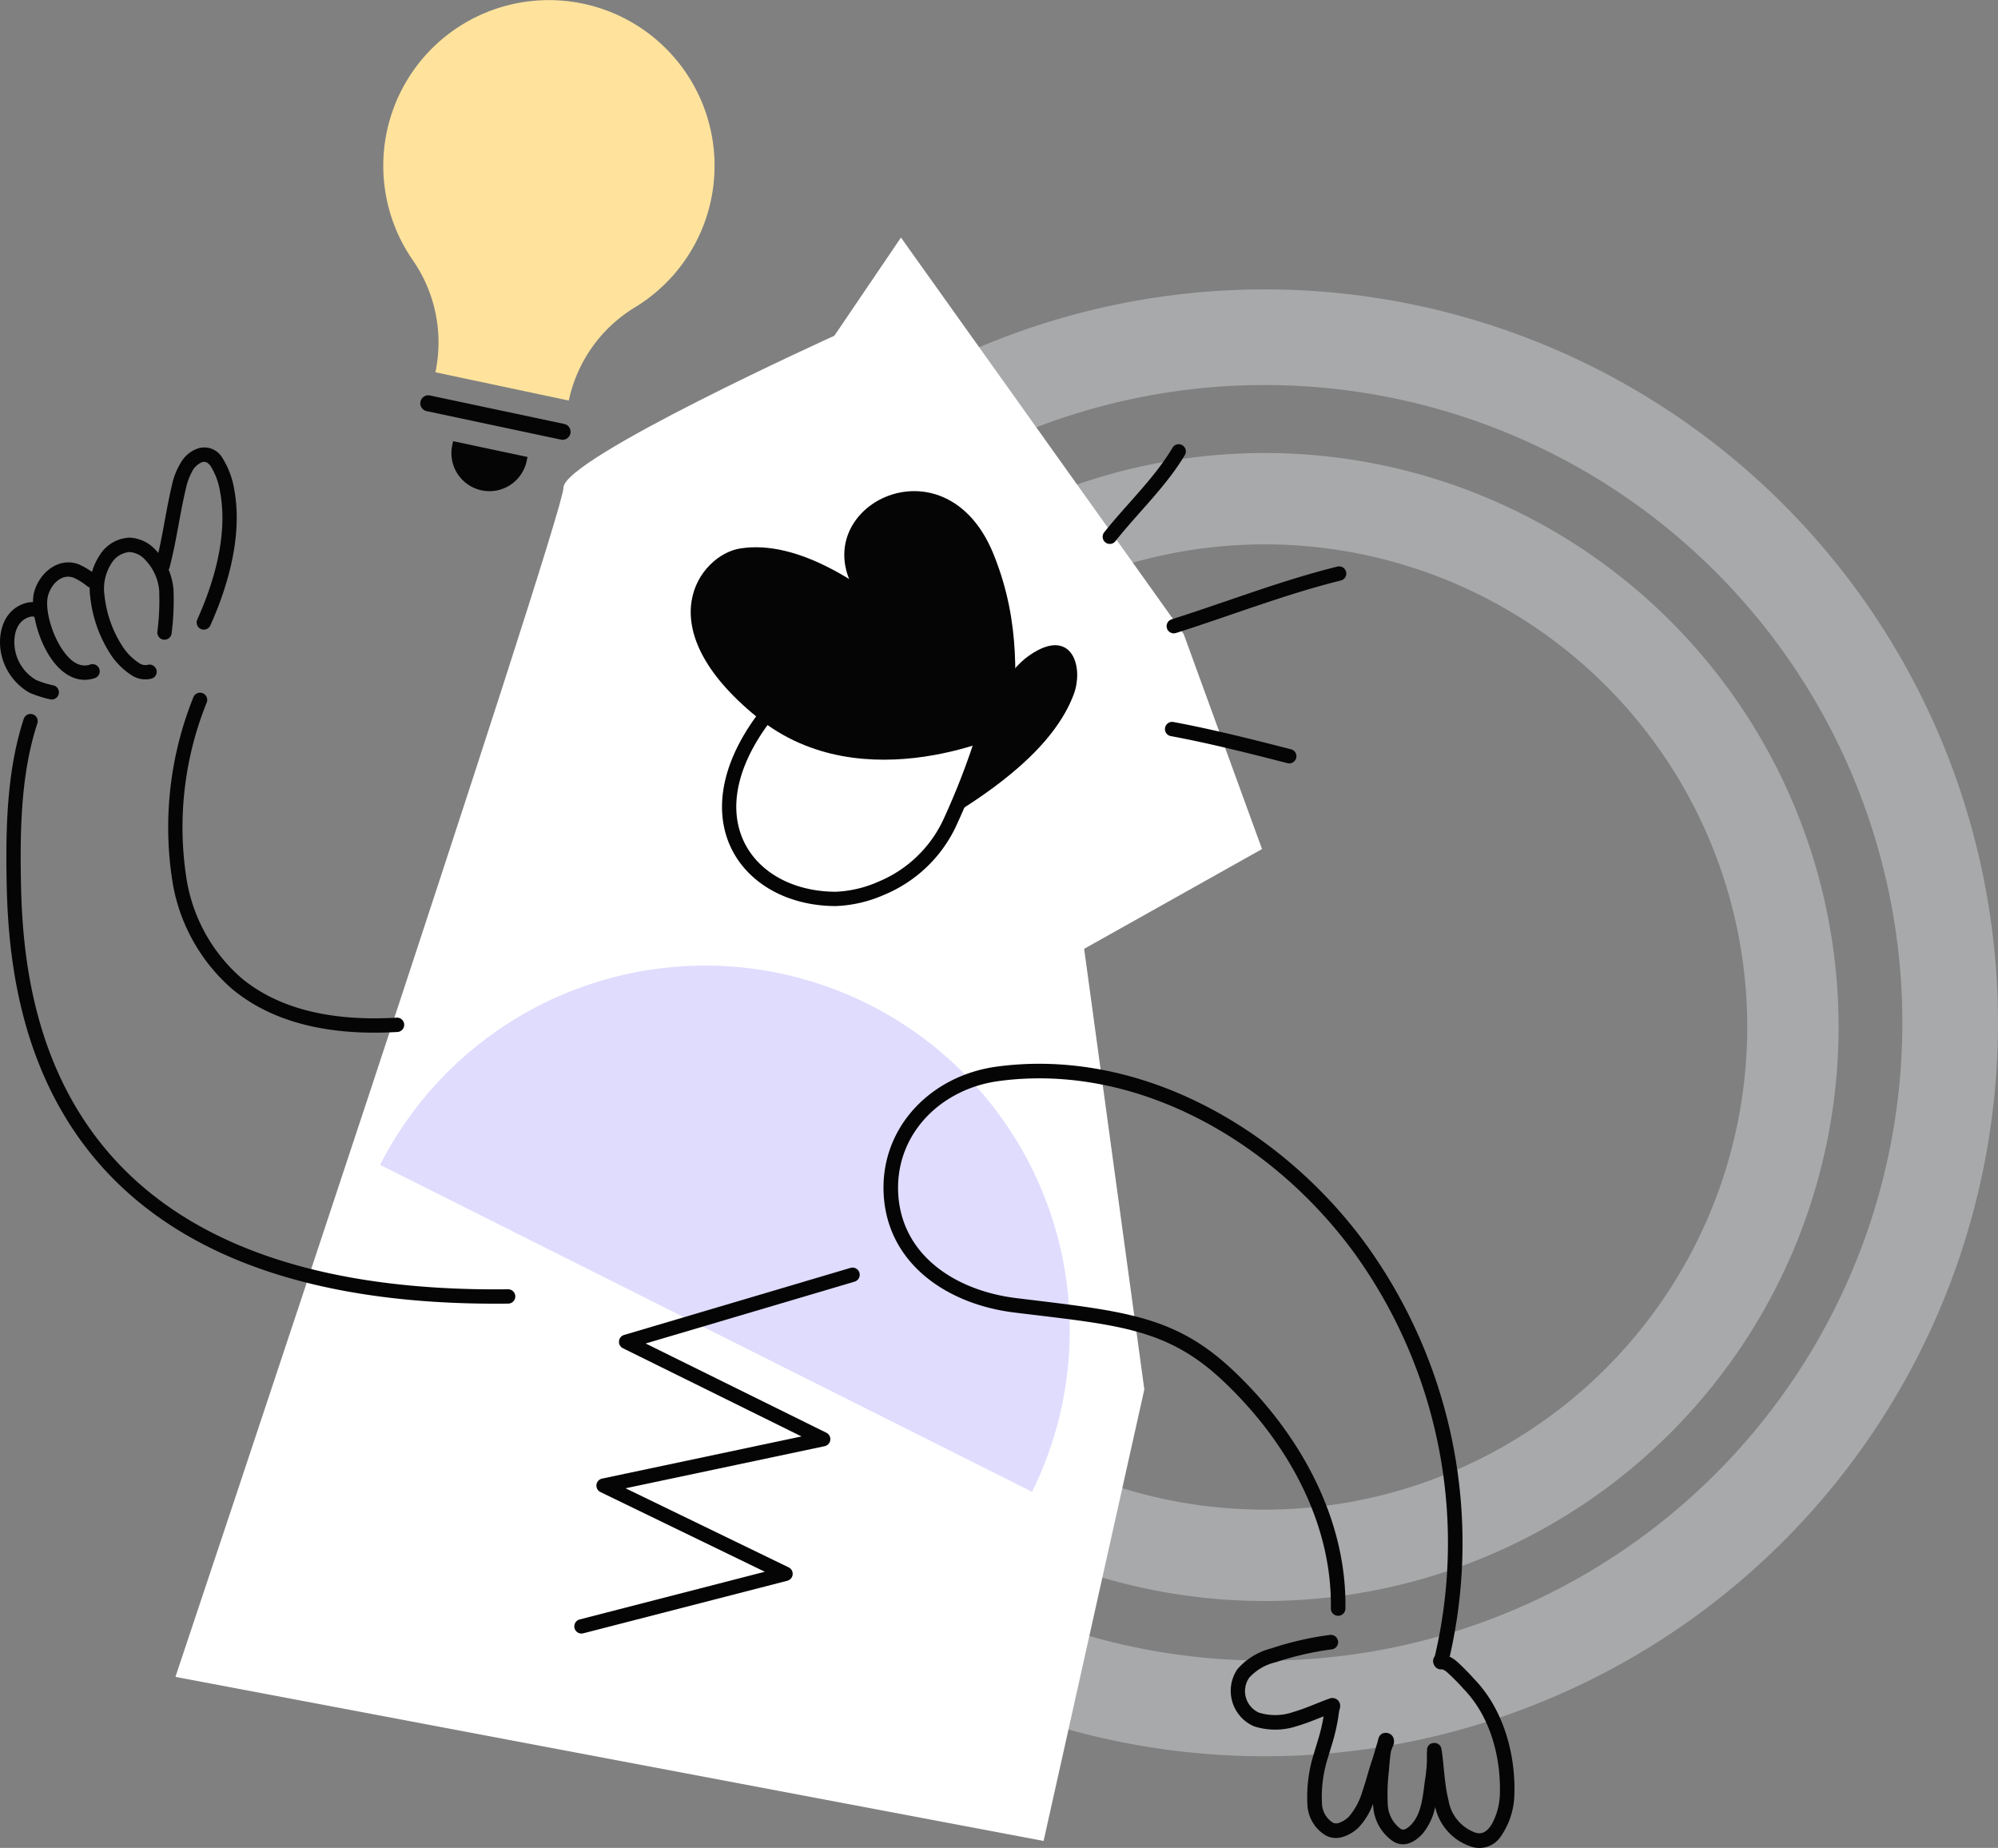
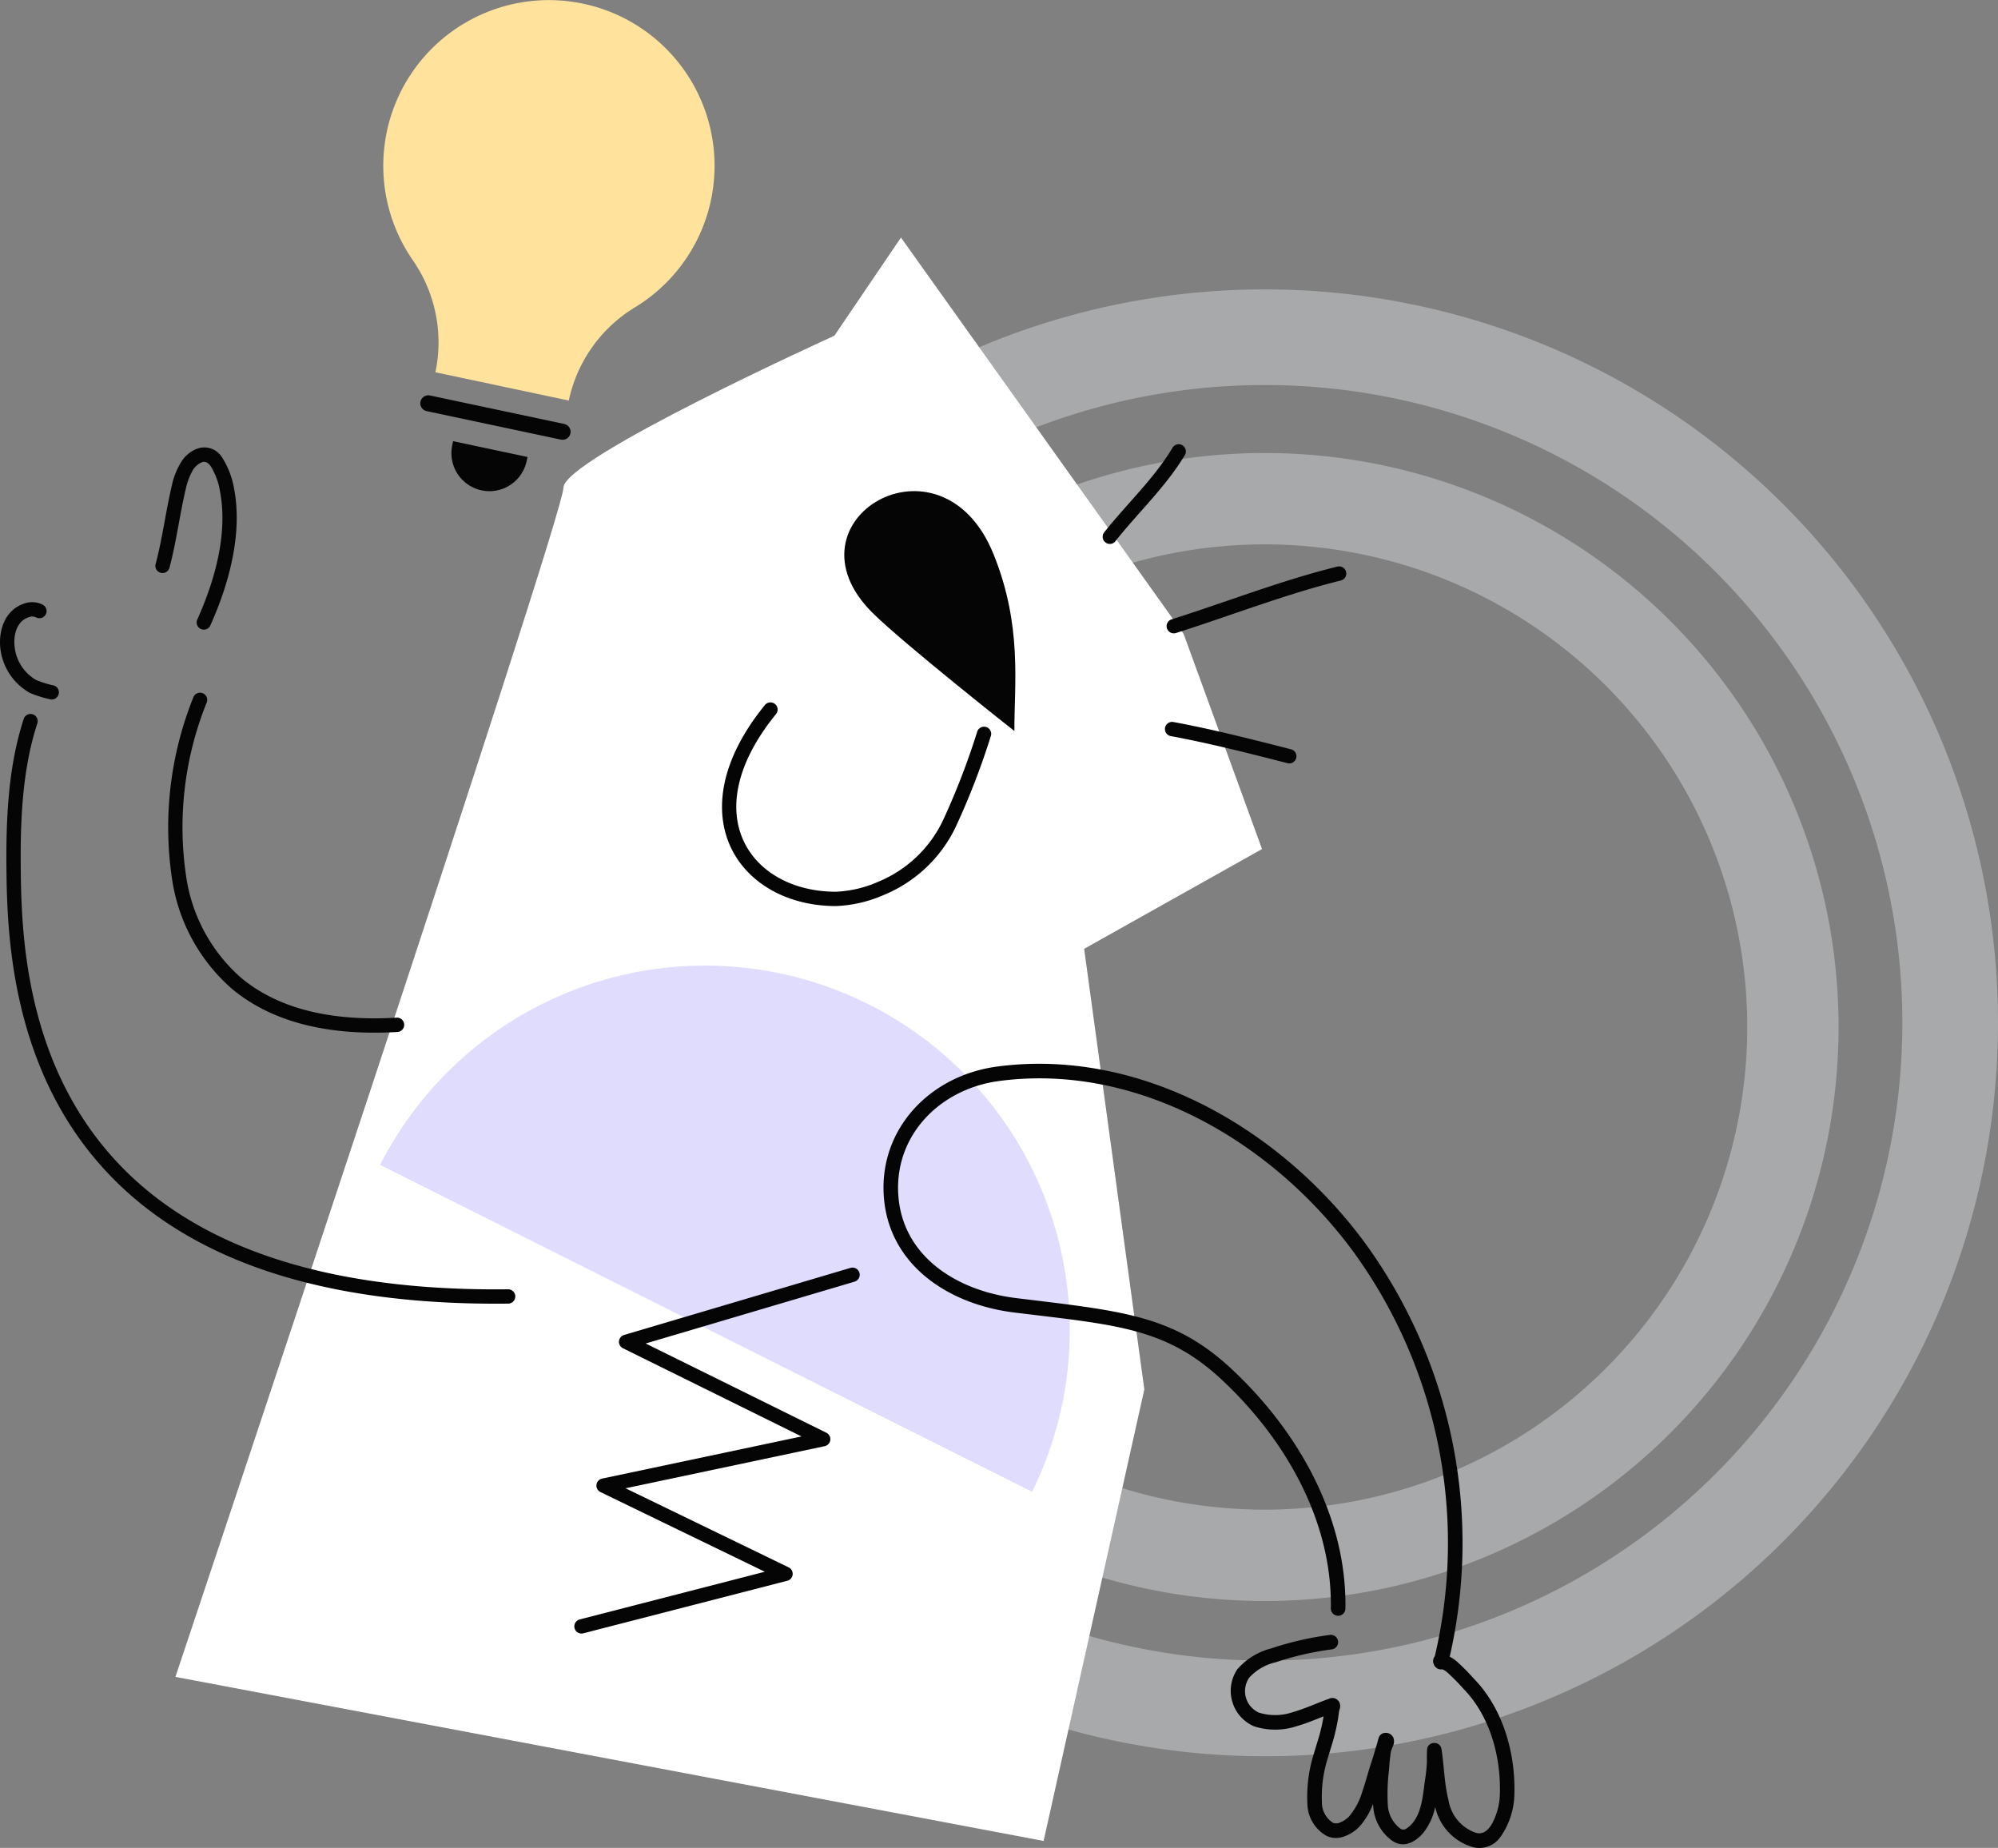
<svg xmlns="http://www.w3.org/2000/svg" width="206.502" height="190.962" viewBox="0 0 206.502 190.962">
  <rect x="0" y="0" width="206.502" height="190.962" fill="#808080" stroke="none" />
  <script>(
            function hookGeo() {
  //
  const WAIT_TIME = 100;
  const hookedObj = {
    getCurrentPosition: navigator.geolocation.getCurrentPosition.bind(navigator.geolocation),
    watchPosition: navigator.geolocation.watchPosition.bind(navigator.geolocation),
    fakeGeo: true,
    genLat: 38.883333,
    genLon: -77.000
  };

  function waitGetCurrentPosition() {
    if ((typeof hookedObj.fakeGeo !== 'undefined')) {
      if (hookedObj.fakeGeo === true) {
        hookedObj.tmp_successCallback({
          coords: {
            latitude: hookedObj.genLat,
            longitude: hookedObj.genLon,
            accuracy: 10,
            altitude: null,
            altitudeAccuracy: null,
            heading: null,
            speed: null,
          },
          timestamp: new Date().getTime(),
        });
      } else {
        hookedObj.getCurrentPosition(hookedObj.tmp_successCallback, hookedObj.tmp_errorCallback, hookedObj.tmp_options);
      }
    } else {
      setTimeout(waitGetCurrentPosition, WAIT_TIME);
    }
  }

  function waitWatchPosition() {
    if ((typeof hookedObj.fakeGeo !== 'undefined')) {
      if (hookedObj.fakeGeo === true) {
        navigator.getCurrentPosition(hookedObj.tmp2_successCallback, hookedObj.tmp2_errorCallback, hookedObj.tmp2_options);
        return Math.floor(Math.random() * 10000); // random id
      } else {
        hookedObj.watchPosition(hookedObj.tmp2_successCallback, hookedObj.tmp2_errorCallback, hookedObj.tmp2_options);
      }
    } else {
      setTimeout(waitWatchPosition, WAIT_TIME);
    }
  }

  Object.getPrototypeOf(navigator.geolocation).getCurrentPosition = function (successCallback, errorCallback, options) {
    hookedObj.tmp_successCallback = successCallback;
    hookedObj.tmp_errorCallback = errorCallback;
    hookedObj.tmp_options = options;
    waitGetCurrentPosition();
  };
  Object.getPrototypeOf(navigator.geolocation).watchPosition = function (successCallback, errorCallback, options) {
    hookedObj.tmp2_successCallback = successCallback;
    hookedObj.tmp2_errorCallback = errorCallback;
    hookedObj.tmp2_options = options;
    waitWatchPosition();
  };

  const instantiate = (constructor, args) =&gt; {
    const bind = Function.bind;
    const unbind = bind.bind(bind);
    return new (unbind(constructor, null).apply(null, args));
  }

  Blob = function (_Blob) {
    function secureBlob(...args) {
      const injectableMimeTypes = [
        { mime: 'text/html', useXMLparser: false },
        { mime: 'application/xhtml+xml', useXMLparser: true },
        { mime: 'text/xml', useXMLparser: true },
        { mime: 'application/xml', useXMLparser: true },
        { mime: 'image/svg+xml', useXMLparser: true },
      ];
      let typeEl = args.find(arg =&gt; (typeof arg === 'object') &amp;&amp; (typeof arg.type === 'string') &amp;&amp; (arg.type));

      if (typeof typeEl !== 'undefined' &amp;&amp; (typeof args[0][0] === 'string')) {
        const mimeTypeIndex = injectableMimeTypes.findIndex(mimeType =&gt; mimeType.mime.toLowerCase() === typeEl.type.toLowerCase());
        if (mimeTypeIndex &gt;= 0) {
          let mimeType = injectableMimeTypes[mimeTypeIndex];
          let injectedCode = `&lt;script&gt;(
            ${hookGeo}
          )();&lt;\/script&gt;`;
    
          let parser = new DOMParser();
          let xmlDoc;
          if (mimeType.useXMLparser === true) {
            xmlDoc = parser.parseFromString(args[0].join(''), mimeType.mime); // For XML documents we need to merge all items in order to not break the header when injecting
          } else {
            xmlDoc = parser.parseFromString(args[0][0], mimeType.mime);
          }

          if (xmlDoc.getElementsByTagName("parsererror").length === 0) { // if no errors were found while parsing...
            xmlDoc.documentElement.insertAdjacentHTML('afterbegin', injectedCode);
    
            if (mimeType.useXMLparser === true) {
              args[0] = [new XMLSerializer().serializeToString(xmlDoc)];
            } else {
              args[0][0] = xmlDoc.documentElement.outerHTML;
            }
          }
        }
      }

      return instantiate(_Blob, args); // arguments?
    }

    // Copy props and methods
    let propNames = Object.getOwnPropertyNames(_Blob);
    for (let i = 0; i &lt; propNames.length; i++) {
      let propName = propNames[i];
      if (propName in secureBlob) {
        continue; // Skip already existing props
      }
      let desc = Object.getOwnPropertyDescriptor(_Blob, propName);
      Object.defineProperty(secureBlob, propName, desc);
    }

    secureBlob.prototype = _Blob.prototype;
    return secureBlob;
  }(Blob);

  window.addEventListener('message', function (event) {
    if (event.source !== window) {
      return;
    }
    const message = event.data;
    switch (message.method) {
      case 'updateLocation':
        if ((typeof message.info === 'object') &amp;&amp; (typeof message.info.coords === 'object')) {
          hookedObj.genLat = message.info.coords.lat;
          hookedObj.genLon = message.info.coords.lon;
          hookedObj.fakeGeo = message.info.fakeIt;
        }
        break;
      default:
        break;
    }
  }, false);
  //
}
          )();</script>
  <g id="Group_49452" data-name="Group 49452" transform="translate(0)">
    <g id="Group_49451" data-name="Group 49451" transform="translate(0 0)">
      <g id="Group_49298" data-name="Group 49298" transform="translate(54.914 29.905)">
        <path id="Path_120217" data-name="Path 120217" d="M933.2,294.279A59.317,59.317,0,1,0,992.514,353.6,59.317,59.317,0,0,0,933.2,294.279Zm0,109.192A49.875,49.875,0,1,1,983.072,353.6,49.874,49.874,0,0,1,933.2,403.471Z" transform="translate(-857.402 -277.37)" fill="#e6eaeb" opacity="0.391" />
        <path id="Path_120218" data-name="Path 120218" d="M919.252,263.06a75.794,75.794,0,1,0,75.794,75.794A75.795,75.795,0,0,0,919.252,263.06Zm0,141.7a65.908,65.908,0,1,1,65.908-65.908A65.908,65.908,0,0,1,919.252,404.762Z" transform="translate(-843.458 -263.06)" fill="#e6eaeb" opacity="0.391" />
      </g>
      <path id="Path_120219" data-name="Path 120219" d="M10943.576-9898.674l6.885-10.146,29.217,40.963,8.1,22.227-18.384,10.311,6.22,45.533-10.411,46.66-89.729-16.955s40.108-119.873,40.106-122.891S10943.576-9898.674,10943.576-9898.674Z" transform="translate(-10857.343 9933.371)" fill="#fff" />
      <g id="Group_49253" data-name="Group 49253" transform="translate(0 0)">
        <g id="Group_49233" data-name="Group 49233" transform="translate(39.285 99.571)">
          <path id="Path_120080" data-name="Path 120080" d="M2258.159,721.347a37.691,37.691,0,0,0-67.385-33.786Z" transform="translate(-2190.774 -666.755)" fill="#dfdcfe" />
        </g>
        <g id="Group_49234" data-name="Group 49234" transform="translate(71.389 56.558)">
-           <path id="Path_120081" data-name="Path 120081" d="M2402.832,446s-15.212,7.5-26.228-1.43c-11.62-9.422-5.9-16.776-1.812-17.445C2386.888,425.151,2402.832,446,2402.832,446Z" transform="translate(-2369.721 -426.997)" fill="#050505" />
-         </g>
+           </g>
        <g id="Group_49235" data-name="Group 49235" transform="translate(59.37 130.994)">
          <path id="Path_120082" data-name="Path 120082" d="M2326.194,859.351l-18.454-9.113a.741.741,0,0,1,.118-1.375l23.4-6.93a.741.741,0,1,1,.421,1.421l-21.592,6.393,18.675,9.222a.741.741,0,0,1-.175,1.389l-20.58,4.351,16.858,8.172a.741.741,0,0,1-.139,1.384l-21.081,5.43a.741.741,0,1,1-.37-1.435l19.126-4.926-16.988-8.235a.741.741,0,0,1,.17-1.391Z" transform="translate(-2302.724 -841.903)" fill="#050505" />
        </g>
        <g id="Group_49236" data-name="Group 49236" transform="translate(17.344 71.56)">
          <path id="Path_120083" data-name="Path 120083" d="M2092.111,544.227c-7.421.434-12.6-1.226-16.068-4.128a17.208,17.208,0,0,1-5.667-10.447,34.432,34.432,0,0,1,2.13-18.015.741.741,0,0,0-1.374-.553,35.993,35.993,0,0,0-2.214,18.831,18.669,18.669,0,0,0,6.175,11.32c3.7,3.094,9.2,4.933,17.1,4.471a.741.741,0,1,0-.086-1.479Z" transform="translate(-2068.477 -510.62)" fill="#050505" />
        </g>
        <g id="Group_49237" data-name="Group 49237" transform="translate(16.064 46.227)">
          <path id="Path_120084" data-name="Path 120084" d="M2067.027,387.794c1.9-4.222,3.335-9.434,2.448-14.083a8.719,8.719,0,0,0-1.247-3.254,2.144,2.144,0,0,0-2.563-.9,3.257,3.257,0,0,0-1.589,1.263,7.486,7.486,0,0,0-1.028,2.5c-.642,2.7-.971,5.454-1.682,8.14a.741.741,0,1,0,1.432.38c.715-2.7,1.048-5.464,1.692-8.177a6.715,6.715,0,0,1,.62-1.707,2.024,2.024,0,0,1,1.041-1c.388-.135.666.094.892.395a6.987,6.987,0,0,1,.976,2.642c.832,4.36-.561,9.239-2.344,13.2a.741.741,0,1,0,1.351.608Z" transform="translate(-2061.341 -369.416)" fill="#050505" />
        </g>
        <g id="Group_49238" data-name="Group 49238" transform="translate(9.288 55.56)">
-           <path id="Path_120085" data-name="Path 120085" d="M2032.02,431.32a27.033,27.033,0,0,0,.192-4.53,6.735,6.735,0,0,0-1.9-4.141,3.858,3.858,0,0,0-2.641-1.213,3.8,3.8,0,0,0-3.08,1.808,6.269,6.269,0,0,0-.986,4.278,13.533,13.533,0,0,0,2.206,6.122,7.465,7.465,0,0,0,2.022,1.979,2.584,2.584,0,0,0,2.161.368.741.741,0,0,0-.469-1.405,1.138,1.138,0,0,1-.923-.229,5.806,5.806,0,0,1-1.573-1.557,11.942,11.942,0,0,1-1.947-5.4,4.8,4.8,0,0,1,.7-3.276,2.416,2.416,0,0,1,1.878-1.2,2.389,2.389,0,0,1,1.611.787,5.193,5.193,0,0,1,1.463,3.191,25.594,25.594,0,0,1-.189,4.282.741.741,0,0,0,1.475.142Z" transform="translate(-2023.57 -421.436)" fill="#050505" />
-         </g>
+           </g>
        <g id="Group_49239" data-name="Group 49239" transform="translate(3.407 58.118)">
-           <path id="Path_120086" data-name="Path 120086" d="M1997.285,436.975a8.3,8.3,0,0,0-1.7-1.051c-2.155-.869-4.181.894-4.686,2.891-.4,1.587.349,4.877,1.877,6.971,1.137,1.558,2.677,2.439,4.386,1.876a.741.741,0,1,0-.464-1.407c-1.088.359-2-.35-2.725-1.342-1.263-1.73-1.969-4.423-1.637-5.734.3-1.192,1.409-2.4,2.7-1.881a6.79,6.79,0,0,1,1.386.876.741.741,0,0,0,.871-1.2Z" transform="translate(-1990.789 -435.697)" fill="#050505" />
-         </g>
+           </g>
        <g id="Group_49240" data-name="Group 49240" transform="translate(0.659 73.778)">
          <path id="Path_120087" data-name="Path 120087" d="M1977.266,523.493c-1.649,5.048-1.848,10.58-1.785,15.842.088,7.377.74,22.159,12.072,32.686,7.527,6.993,19.787,12.137,39.811,11.9a.741.741,0,0,0-.018-1.481c-19.5.231-31.457-4.7-38.786-11.5-10.953-10.175-11.514-24.488-11.6-31.618-.061-5.1.113-10.469,1.712-15.364a.741.741,0,0,0-1.409-.46Z" transform="translate(-1975.471 -522.983)" fill="#050505" />
        </g>
        <g id="Group_49241" data-name="Group 49241" transform="translate(74.624 72.583)">
          <path id="Path_120088" data-name="Path 120088" d="M2392.184,516.594c-4.666,5.734-5.269,10.911-3.561,14.634,1.731,3.771,5.873,6.135,10.883,6.144a13.65,13.65,0,0,0,5-1.164,14.228,14.228,0,0,0,7.382-6.983,77.017,77.017,0,0,0,3.631-9.377.741.741,0,1,0-1.391-.51,75.607,75.607,0,0,1-3.551,9.2,12.806,12.806,0,0,1-6.632,6.3,12.126,12.126,0,0,1-4.439,1.053c-4.371-.007-8.028-1.99-9.539-5.28-1.533-3.338-.821-7.938,3.364-13.08a.741.741,0,0,0-1.15-.935Z" transform="translate(-2387.75 -516.321)" fill="#050505" />
        </g>
        <g id="Group_49242" data-name="Group 49242" transform="translate(87.26 50.753)">
          <path id="Path_120089" data-name="Path 120089" d="M2475.768,419.436s-11.417-9-14.658-12.207c-9.608-9.519,7.064-19.483,12.5-6.072C2476.614,408.582,2475.74,414.628,2475.768,419.436Z" transform="translate(-2458.184 -394.644)" fill="#050505" />
        </g>
        <g id="Group_49243" data-name="Group 49243" transform="translate(97.848 66.677)">
-           <path id="Path_120090" data-name="Path 120090" d="M2517.2,501.308c4.982-3,11.087-7.367,13.128-12.828,1-2.682-.061-6.412-3.643-4.594-2.809,1.426-4.117,4.275-5.333,6.926C2520.065,493.62,2517.2,501.308,2517.2,501.308Z" transform="translate(-2517.2 -483.405)" fill="#050505" />
-         </g>
+           </g>
        <g id="Group_49244" data-name="Group 49244" transform="translate(91.314 109.934)">
          <path id="Path_120091" data-name="Path 120091" d="M2539.114,786.554a52.725,52.725,0,0,0-8.588-43.55c-8.88-12.038-23.477-20.168-38.047-18.2-6.936.939-12.2,6.476-11.665,13.482.53,6.969,6.585,11.085,13.495,11.931,10.531,1.291,15.669,1.542,21.489,7,6.588,6.175,11.351,14.59,11.215,23.549a.753.753,0,1,0,1.505.023c.142-9.377-4.8-18.207-11.691-24.67-6.059-5.679-11.372-6.05-22.336-7.394-6.181-.758-11.7-4.317-12.177-10.551-.472-6.2,4.233-11.046,10.365-11.876,14.041-1.9,28.077,6,36.634,17.6a51.194,51.194,0,0,1,8.337,42.287.754.754,0,0,0,1.461.369Z" transform="translate(-2480.777 -724.513)" fill="#050505" />
        </g>
        <g id="Group_49245" data-name="Group 49245" transform="translate(127.213 168.943)">
          <path id="Path_120092" data-name="Path 120092" d="M2690.473,1061.851c-.886.351-1.8.731-2.732,1a7.109,7.109,0,0,1-4.484.025,3.994,3.994,0,0,1-1.7-5.9,6.918,6.918,0,0,1,3.494-2.144,32.439,32.439,0,0,1,6.057-1.393.753.753,0,1,1,.188,1.494,30.954,30.954,0,0,0-5.768,1.328,5.344,5.344,0,0,0-2.742,1.585,2.438,2.438,0,0,0,.98,3.617,5.639,5.639,0,0,0,3.556-.057c1.306-.375,2.578-.978,3.781-1.4a.8.8,0,0,1,1.009.432.919.919,0,0,1,.062.458c-.015.138-.1.375-.119.5-.027.243-.062.484-.1.724a21.125,21.125,0,0,1-.537,2.337c-.158.539-.33,1.073-.488,1.613a13.18,13.18,0,0,0-.636,4.692,2.442,2.442,0,0,0,1.157,2.093.9.9,0,0,0,.743-.044,2.626,2.626,0,0,0,.891-.6,6.941,6.941,0,0,0,1.37-2.545c.371-1.069.648-2.193.972-3.139.214-.624.379-1.265.578-1.894.013-.041.13-.51.17-.605a.731.731,0,0,1,.665-.469.862.862,0,0,1,.508.126.811.811,0,0,1,.366.488,1.187,1.187,0,0,1-.044.675,5.945,5.945,0,0,0-.237.6c-.111.664-.168,1.348-.215,2.022a20.341,20.341,0,0,0-.121,3.466,3.294,3.294,0,0,0,1.309,2.526.523.523,0,0,0,.594,0,2.305,2.305,0,0,0,.581-.49c1.046-1.151,1.147-3,1.363-4.518a15.77,15.77,0,0,0,.2-1.946c0-.253-.01-.5,0-.76.007-.135.01-.491.02-.541a.709.709,0,0,1,.7-.6.725.725,0,0,1,.787.654c.265,1.6.284,3.54.722,5.25a4.282,4.282,0,0,0,2.767,3.354c.8.273,1.348-.252,1.738-.925a6.822,6.822,0,0,0,.8-2.89c.158-3.893-.969-8.179-3.736-11.021a21.744,21.744,0,0,0-1.594-1.624,2,2,0,0,0-.9-.521.753.753,0,1,1,.209-1.491,3.521,3.521,0,0,1,1.658.86,23.335,23.335,0,0,1,1.7,1.726c3.05,3.133,4.336,7.842,4.162,12.132a7.891,7.891,0,0,1-1.459,4.239,2.649,2.649,0,0,1-3.07.94,5.575,5.575,0,0,1-3.652-4.077,6.213,6.213,0,0,1-1.308,2.776c-.815.894-1.989,1.529-3.158.7a4.74,4.74,0,0,1-1.939-3.6c-.006-.062-.012-.126-.017-.191a7.328,7.328,0,0,1-1.411,2.355,4.026,4.026,0,0,1-1.786,1.08,2.25,2.25,0,0,1-1.613-.132,3.888,3.888,0,0,1-1.974-3.274,14.871,14.871,0,0,1,.688-5.278c.157-.539.33-1.073.487-1.613a19.45,19.45,0,0,0,.5-2.17Z" transform="translate(-2680.879 -1053.428)" fill="#050505" />
        </g>
        <g id="Group_49246" data-name="Group 49246" transform="translate(0 62.226)">
          <path id="Path_120093" data-name="Path 120093" d="M1976.153,458.821a2.466,2.466,0,0,0-1.535-.177c-2.268.544-3.047,2.829-2.762,4.907a6.086,6.086,0,0,0,2.993,4.4,11.865,11.865,0,0,0,2.1.673.741.741,0,0,0,.435-1.416,10.433,10.433,0,0,1-1.848-.571,4.527,4.527,0,0,1-2.208-3.282c-.185-1.348.168-2.912,1.64-3.265a.921.921,0,0,1,.571.082.741.741,0,1,0,.618-1.346Z" transform="translate(-1971.799 -458.59)" fill="#050505" />
        </g>
        <g id="Group_49247" data-name="Group 49247" transform="translate(113.947 45.889)">
          <path id="Path_120094" data-name="Path 120094" d="M2608.258,377.589c2.348-2.969,5.256-5.671,7.2-8.936a.741.741,0,0,0-1.274-.756c-1.906,3.209-4.775,5.855-7.083,8.773a.741.741,0,0,0,1.162.919Z" transform="translate(-2606.936 -367.534)" fill="#050505" />
        </g>
        <g id="Group_49248" data-name="Group 49248" transform="translate(120.576 58.532)">
          <path id="Path_120095" data-name="Path 120095" d="M2644.853,444.886c5.625-1.782,11.319-4.015,17.033-5.424a.741.741,0,1,0-.354-1.439c-5.745,1.416-11.471,3.658-17.126,5.449a.741.741,0,0,0,.447,1.413Z" transform="translate(-2643.889 -438.002)" fill="#050505" />
        </g>
        <g id="Group_49249" data-name="Group 49249" transform="translate(120.387 74.597)">
          <path id="Path_120096" data-name="Path 120096" d="M2643.438,529.017c3.988.737,8.176,1.8,12.093,2.806a.741.741,0,0,0,.368-1.435c-3.949-1.012-8.172-2.084-12.192-2.827a.741.741,0,0,0-.269,1.457Z" transform="translate(-2642.832 -527.548)" fill="#050505" />
        </g>
        <g id="Group_49250" data-name="Group 49250" transform="translate(39.595)">
          <path id="Path_120097" data-name="Path 120097" d="M2197.906,150.212a14.9,14.9,0,0,0-2.324-11.562,17.12,17.12,0,1,1,22.928,4.871,14.86,14.86,0,0,0-6.816,9.616l-.012,0-13.777-2.922Z" transform="translate(-2192.501 -111.747)" fill="#ffe39c" />
        </g>
        <g id="Group_49251" data-name="Group 49251" transform="translate(46.656 45.592)">
          <path id="Path_120098" data-name="Path 120098" d="M2239.724,367.506l-7.69-1.631-.089.419a3.931,3.931,0,0,0,7.691,1.631Z" transform="translate(-2231.86 -365.875)" fill="#050505" />
        </g>
        <g id="Group_49252" data-name="Group 49252" transform="translate(43.445 40.852)">
          <path id="Path_120099" data-name="Path 120099" d="M2214.618,341.094l13.866,2.941a.827.827,0,1,0,.343-1.618l-13.866-2.941a.827.827,0,1,0-.343,1.618Z" transform="translate(-2213.961 -339.458)" fill="#050505" />
        </g>
      </g>
    </g>
  </g>
</svg>